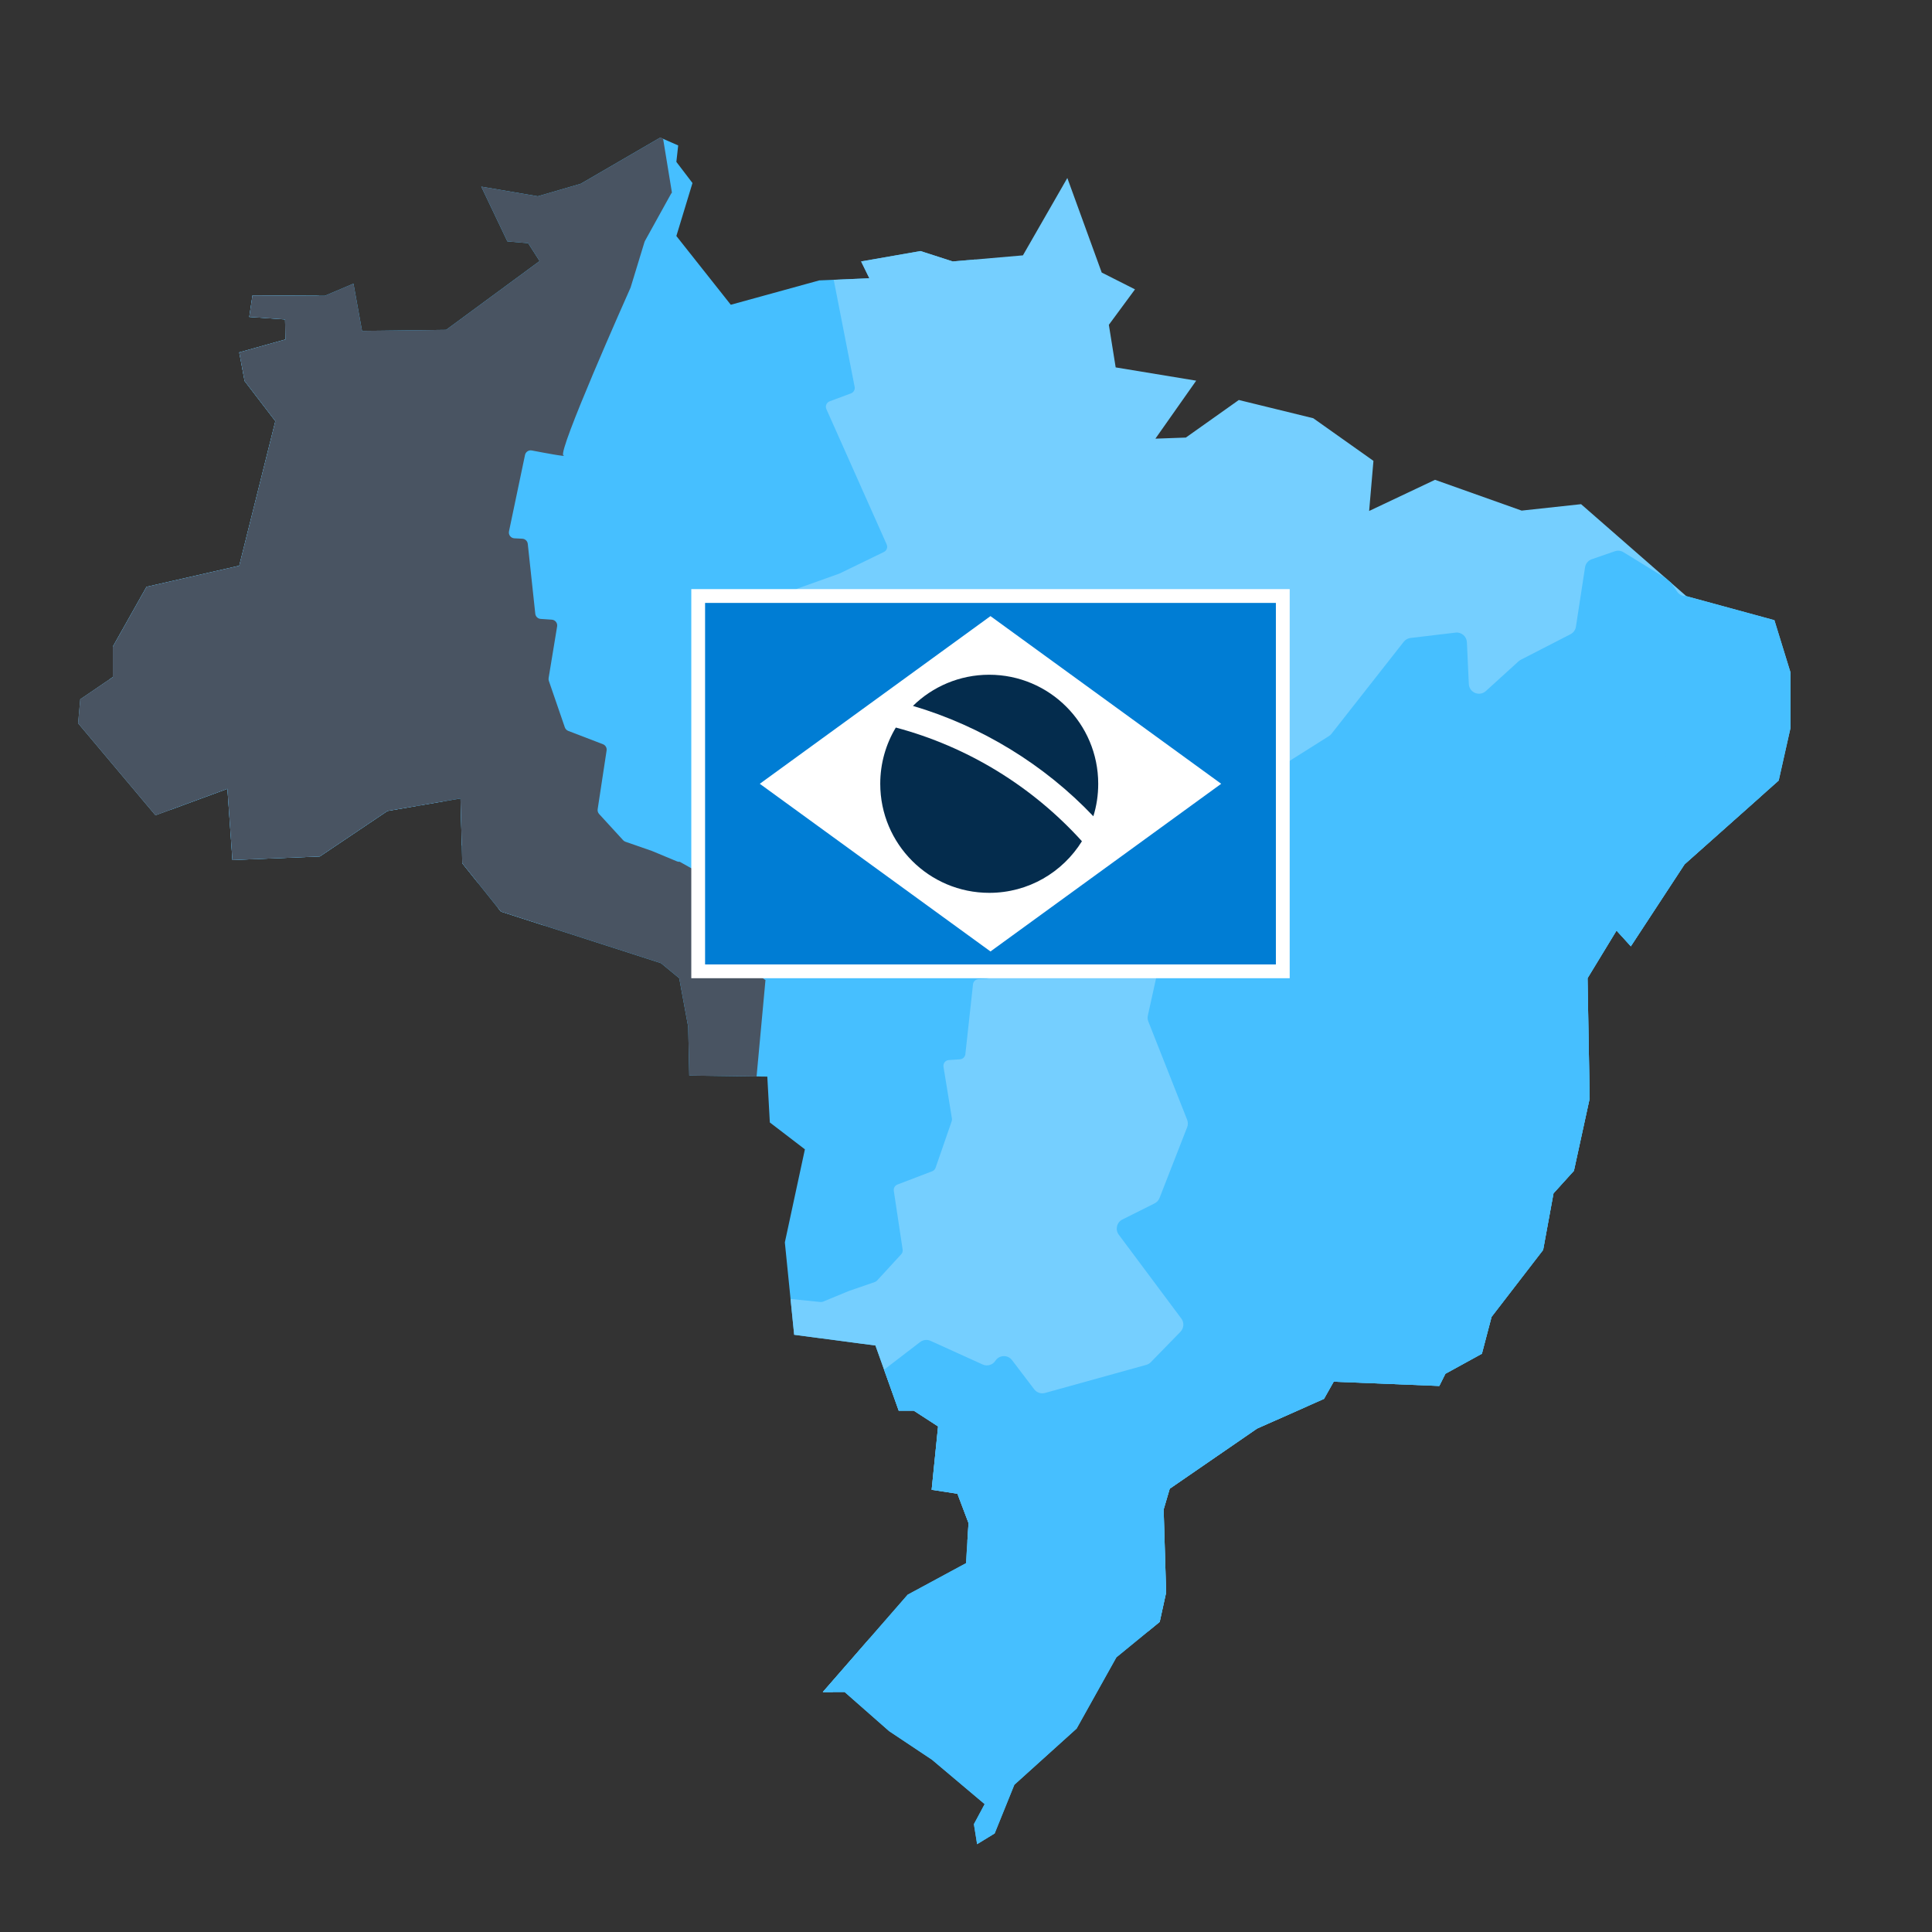
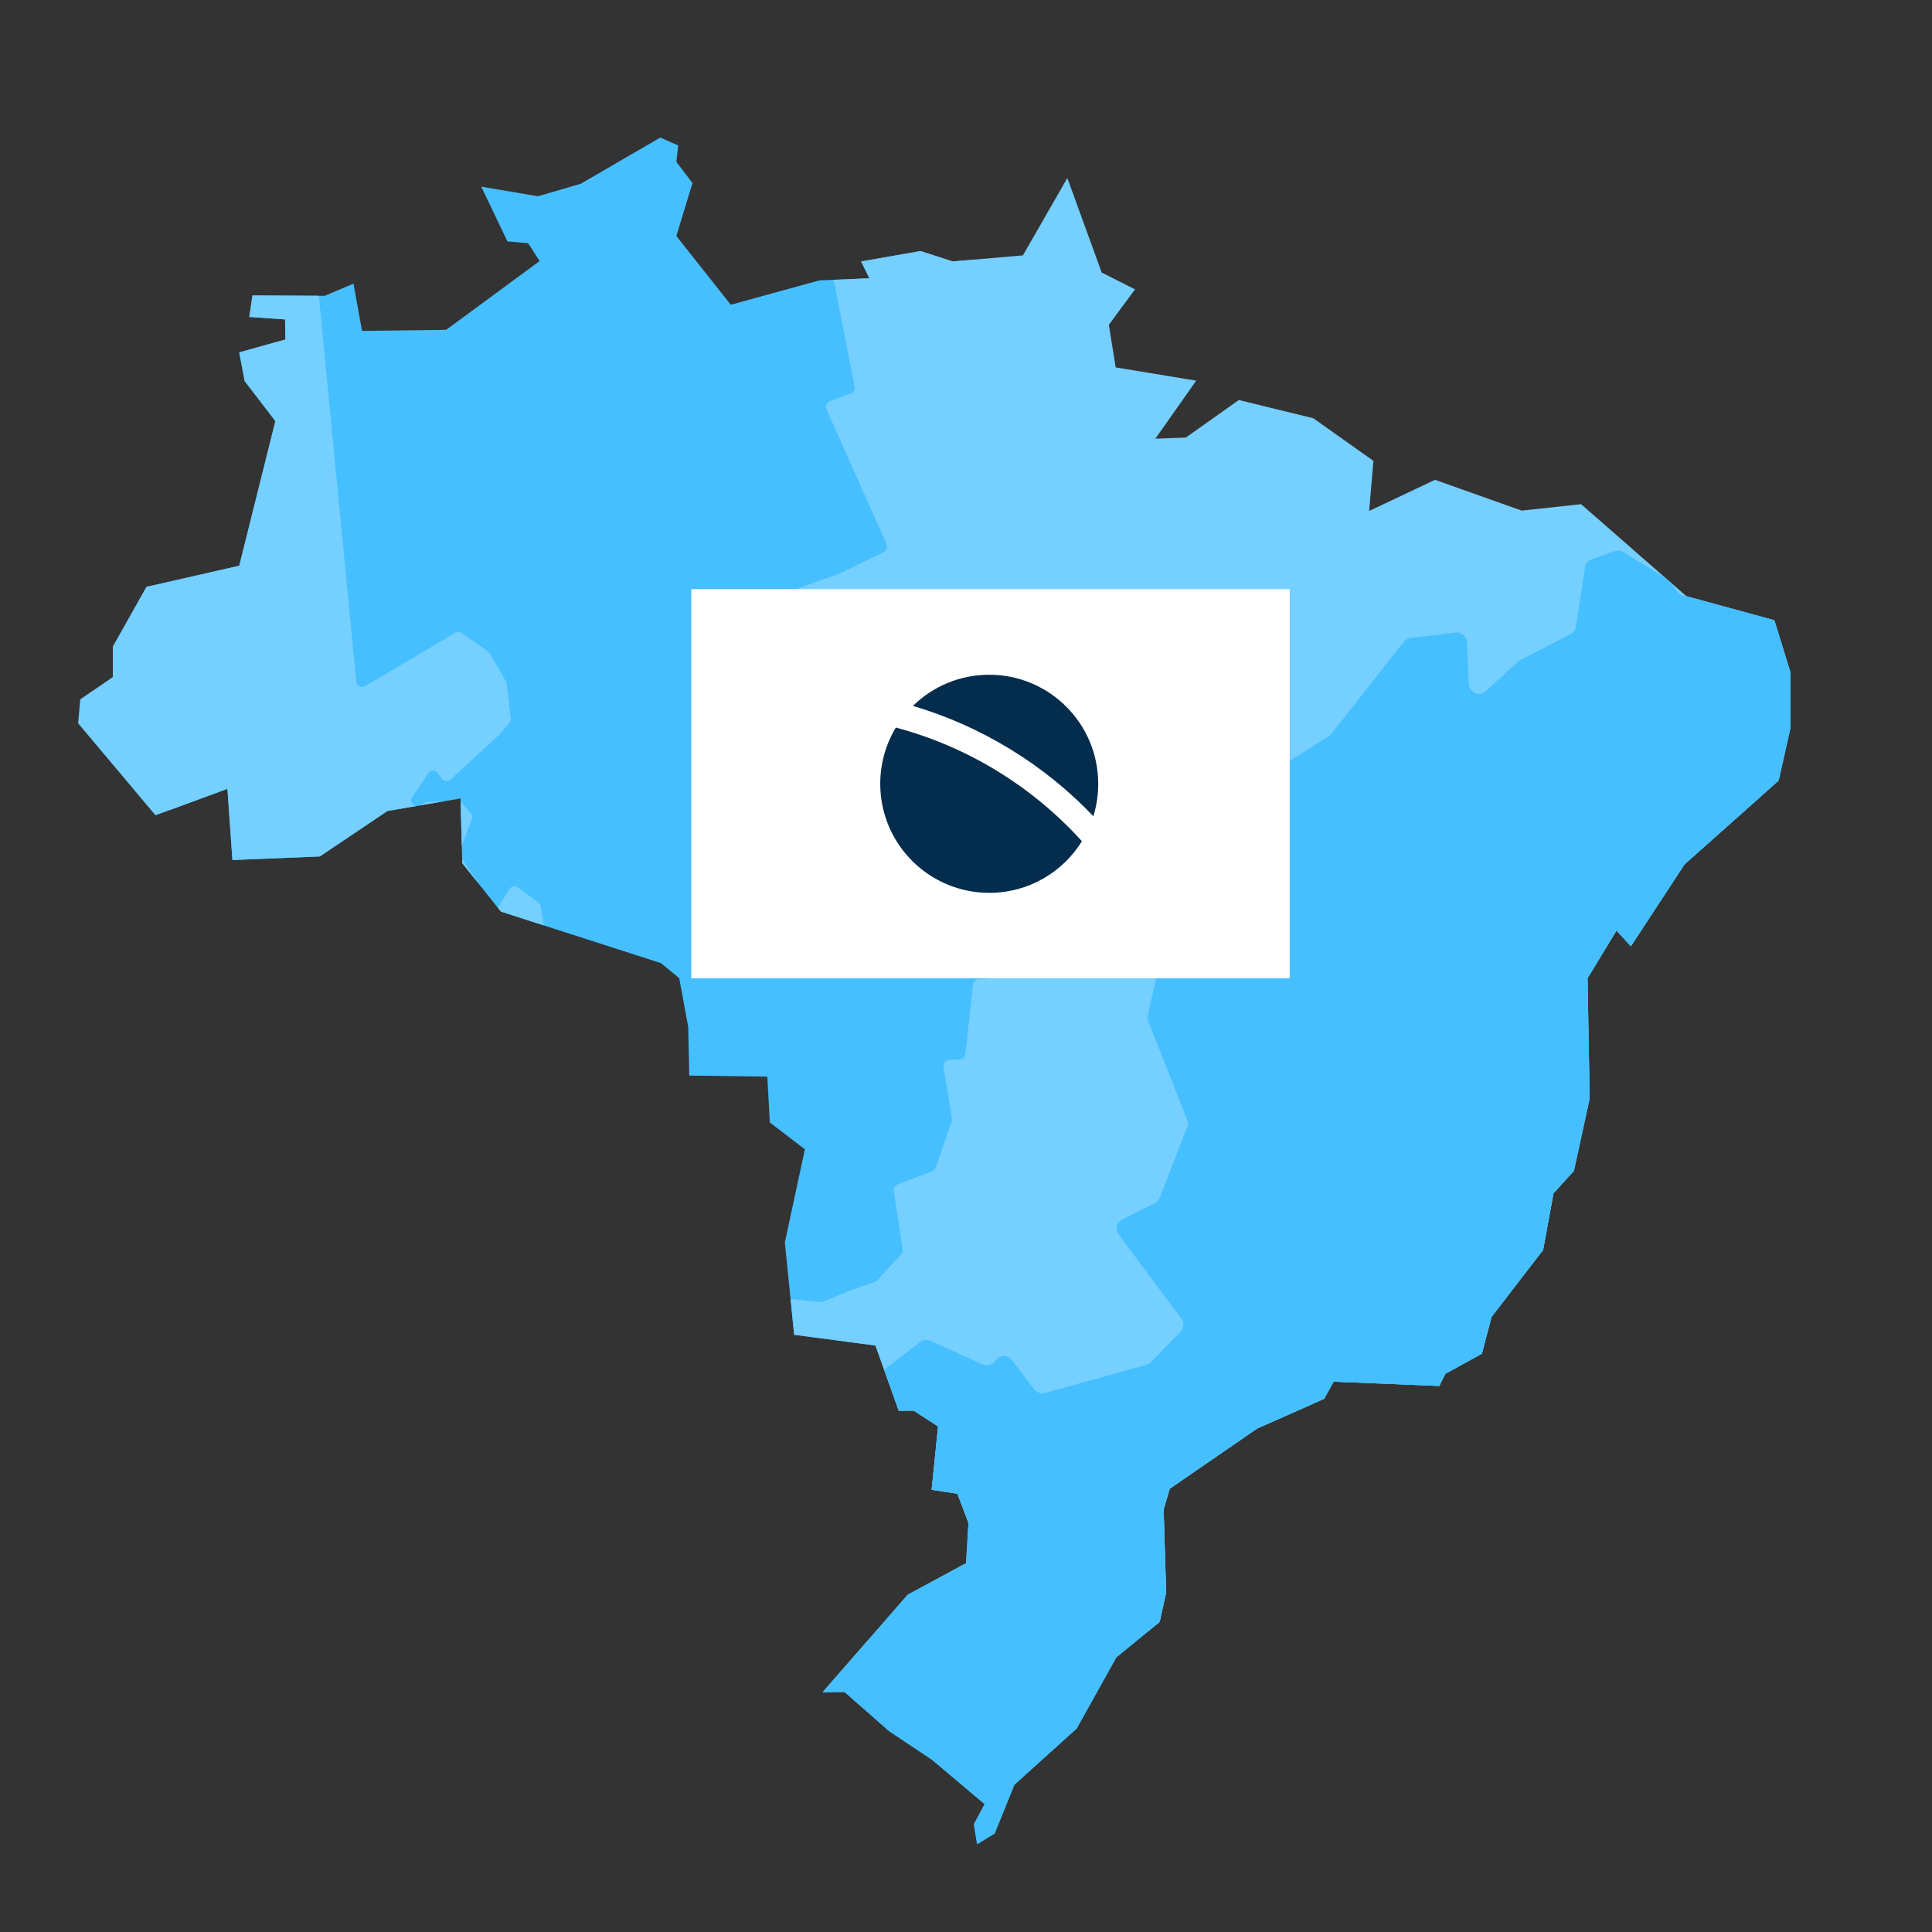
<svg xmlns="http://www.w3.org/2000/svg" id="Layer_1" version="1.1" viewBox="0 0 140 140">
  <rect x="0" y="0" width="140" height="140" fill="#333333" stroke="none" />
  <defs>
    <style>
      .st0 {
        fill: none;
      }

      .st1 {
        fill: #042c4d;
      }

      .st2 {
        fill: #75cfff;
      }

      .st3 {
        fill: #007dd4;
      }

      .st4 {
        fill: #fff;
      }

      .st5 {
        fill: #495462;
      }

      .st6 {
        fill: #46bfff;
      }

      .st7 {
        clip-path: url(#clippath);
      }
    </style>
    <clipPath id="clippath">
      <polygon class="st0" points="128.58 44.941 122.199 43.2 114.571 36.534 110.264 37 103.987 34.769 99.213 37.027 99.525 33.396 95.165 30.307 89.77 28.985 85.93 31.708 83.724 31.787 86.681 27.585 80.846 26.623 80.352 23.537 82.246 20.968 79.834 19.749 77.343 12.899 74.125 18.504 69.04 18.945 66.705 18.192 62.399 18.945 62.997 20.165 59.365 20.319 52.956 22.084 49.012 17.103 50.18 13.263 49.012 11.731 49.144 10.539 47.845 9.969 42.086 13.315 38.972 14.223 34.874 13.524 36.768 17.493 38.273 17.622 39.103 18.918 32.331 23.901 26.235 23.978 25.613 20.554 23.538 21.434 18.297 21.409 18.064 22.966 20.657 23.147 20.684 24.6 17.337 25.535 17.727 27.61 19.955 30.515 17.337 40.996 10.617 42.526 8.178 46.859 8.178 49.066 5.817 50.672 5.661 52.412 11.266 59.079 16.48 57.16 16.844 62.321 23.173 62.063 28.077 58.766 33.369 57.859 33.498 62.554 36.3 66.057 47.897 69.793 49.22 70.884 49.87 74.411 49.947 77.939 55.602 78.016 55.785 81.338 58.326 83.284 56.873 90.029 57.548 96.723 63.438 97.501 65.124 102.221 66.214 102.221 67.977 103.364 67.511 107.955 69.378 108.241 70.183 110.368 70 113.273 65.773 115.556 59.623 122.614 61.207 122.614 64.422 125.44 67.536 127.517 71.351 130.733 70.572 132.186 70.805 133.638 72.077 132.86 73.503 129.332 78.017 125.259 80.898 120.098 84.036 117.529 84.502 115.4 84.321 109.383 84.763 107.878 86.127 106.939 91.092 103.52 95.943 101.366 96.645 100.122 104.297 100.432 104.739 99.549 107.384 98.096 108.085 95.424 111.821 90.575 112.573 86.474 114.052 84.841 115.193 79.6 115.039 70.884 117.139 67.433 118.177 68.573 122.07 62.633 128.892 56.562 129.747 52.75 129.747 48.728 128.58 44.941" />
    </clipPath>
  </defs>
  <g class="st7">
    <g>
      <polygon class="st6" points="91.339 152.526 59.73 160.018 6.007 45.191 -4.03 -17.605 59.224 -20.85 99.108 117.32 91.339 152.526" />
      <path class="st2" d="M35.467,47.317l1.2,2.062c.029.05.048.105.054.163l.29,2.516c.013.114-.021.229-.095.317l-.675.806c-.012.014-.024.027-.038.04l-3.565,3.271c-.186.171-.479.14-.625-.066l-.286-.403c-.17-.239-.525-.235-.689.008l-1.163,1.718c-.242.357.148.802.534.611l.413-.205c.053-.026.111-.041.171-.043l2.133-.079c.125-.005.246.047.33.141l.664.75c.103.117.133.281.078.426l-.874,2.312c-.048.126-.032.267.042.379l1.266,1.92c.02.031.036.064.048.099l.572,1.728c.112.337.565.392.754.091l.911-1.455c.129-.207.407-.26.603-.116l1.504,1.101c.09.066.15.165.167.275l.729,4.752c.007.047.023.093.045.136l1.97,3.649c.06.112.168.19.293.213l1.838.338c.275.05.424.35.299.6l-2.17,4.35c-.01.021-.019.043-.026.065l-1.36,4.456c-.024.08-.072.151-.137.203l-3.378,2.739c-.082.067-.136.162-.151.267l-.439,3.093c-.015.103.009.208.068.294l.828,1.227c.146.217.061.513-.178.618l-3.935,1.741c-.189.083-.289.292-.236.491l.448,1.687c.019.072.057.137.109.189l3.06,3.052c.122.121.305.156.462.088l1.382-.597c.266-.115.566.069.585.358h0c.013.207.175.373.382.391l2.345.206c.154.014.288.111.349.253l.73,1.713c.046.108.045.231-.004.338l-1.606,3.526c-.036.079-.046.166-.03.251l.312,1.659c.017.093.003.188-.041.272l-2.403,4.593c-.081.156-.057.345.06.476l1.478,1.636c.11.122.139.298.073.449l-.886,2.033c-.042.096-.119.173-.215.216l-2.021.894c-.12.053-.257.047-.372-.016l-3.745-2.062c-.23-.126-.517-.014-.6.235l-3.28,9.858c-.131.394-.695.378-.803-.023l-.38-1.411c-.039-.146-.154-.26-.301-.297l-2.349-.6c-.109-.028-.202-.098-.259-.195l-1.402-2.408c-.056-.096-.147-.166-.255-.194l-11.154-2.968c-.198-.053-.406.046-.49.233l-.678,1.504c-.099.221-.364.312-.578.198l-9.491-5.018c-.2-.106-.448-.034-.56.163l-1.765,3.088c-.008.013-.014.027-.02.041l-1.269,2.916c-.122.28-.491.34-.696.114l-2.358-2.61c-.025-.028-.053-.052-.085-.072l-3.283-2.109c-.025-.016-.051-.029-.078-.039l-3.196-1.21c-.016-.006-.032-.013-.047-.021-.567-.299-11.574-6.093-11.794-5.643-.175.358.286-1.437.503-2.264.058-.222-.072-.449-.293-.51l-5.448-1.521c-.248-.069-.499.099-.529.355l-.067.573c-.024.205-.193.362-.399.37l-5.088.211c-.203.008-.371.161-.398.363l-.108.805c-.033.245-.27.409-.511.352l-3.697-.861c-.068-.016-.138-.014-.205.004l-3.436.936c-.12.033-.219.116-.271.229l-1.129,2.447c-.083.179-.279.276-.471.234l-4.203-.925c-.124-.027-.254.003-.353.082l-2.009,1.612c-.054.043-.097.1-.124.164l-.787,1.86c-.003.008-.007.015-.01.023l-.866,1.748c-.031.062-.046.131-.043.201,0,0,.554,5.233.222,5.218l-16.481-.744c-.209-.009-.38-.172-.399-.381l-.132-1.453c-.025-.271-.296-.447-.554-.359l-1.986.68c-.158.054-.332.01-.445-.113l-1.757-1.914c-.133-.145-.35-.178-.52-.079l-2.426,1.412c-.156.091-.353.072-.488-.048l-1.96-1.725c-.112-.099-.269-.13-.411-.083l-5.101,1.718c-.031.01-.063.017-.096.02l-2.802.254c-.445.04-.636-.551-.252-.778l19.414-11.508c.18-.107.254-.33.173-.523l-7.869-18.798c-.066-.158-.03-.34.092-.46L-25.579,35.725c.042-.042.093-.075.15-.095L22.242,17.965c.258-.096.537.079.563.353l3.014,31.09c.03.306.367.477.631.32l6.549-3.882c.142-.084.319-.077.454.017l1.891,1.322c.05.035.092.08.122.133h0Z" />
      <path class="st2" d="M134.482,10.315l-1.976-1.336c-.048-.032-.102-.055-.159-.065l-2.49-.458c-.113-.021-.23.006-.323.074l-.85.619c-.015.011-.029.023-.042.035l-3.503,3.338c-.183.174-.171.469.024.628l.383.313c.227.185.199.54-.054.687l-1.792,1.045c-.372.217-.791-.201-.574-.574l.232-.398c.03-.051.049-.108.055-.168l.222-2.123c.013-.125-.03-.249-.119-.338l-.704-.713c-.109-.111-.271-.152-.42-.107l-2.365.716c-.129.039-.268.014-.375-.067l-1.831-1.392c-.029-.022-.061-.041-.096-.054l-1.685-.687c-.329-.134-.353-.59-.04-.758l1.513-.811c.215-.115.287-.388.156-.594l-.997-1.574c-.06-.094-.154-.161-.263-.185l-4.693-1.046c-.047-.01-.092-.029-.132-.054l-3.509-2.21c-.108-.068-.179-.181-.193-.307l-.214-1.856c-.032-.277-.321-.447-.578-.339l-4.486,1.873c-.021.009-.044.016-.066.021l-4.538,1.058c-.081.019-.155.062-.212.123l-2.96,3.187c-.072.078-.171.125-.276.133l-3.116.231c-.104.008-.206-.023-.288-.087l-1.168-.909c-.206-.16-.507-.095-.629.136l-2.001,3.81c-.096.183-.31.268-.506.202l-1.653-.56c-.07-.024-.133-.066-.182-.122l-2.839-3.258c-.113-.129-.135-.315-.057-.467l.688-1.339c.133-.258-.031-.57-.318-.608h0c-.206-.027-.36-.2-.365-.407l-.048-2.353c-.003-.155-.091-.295-.229-.365l-1.66-.843c-.105-.053-.228-.06-.338-.019l-3.626,1.365c-.081.03-.169.035-.253.014l-1.634-.423c-.091-.024-.188-.016-.274.022l-4.744,2.089c-.161.071-.348.034-.47-.092l-1.533-1.585c-.115-.118-.288-.159-.443-.103l-2.088.747c-.099.035-.181.107-.23.2l-1.028,1.957c-.061.116-.064.254-.009.372l1.805,3.875c.111.238-.021.517-.275.583l-10.056,2.611c-.402.104-.424.668-.031.803l1.382.474c.143.049.249.172.276.32l.441,2.384c.02.111.084.208.178.271l2.309,1.561c.092.062.155.158.177.267l2.213,11.328c.039.202-.073.402-.265.473l-1.546.575c-.227.084-.335.343-.237.564l4.369,9.806c.092.207.004.449-.2.548l-3.199,1.553c-.014.007-.028.013-.042.018l-2.995,1.07c-.287.103-.372.467-.16.687l2.446,2.528c.026.027.048.057.066.089l1.884,3.417c.014.026.026.053.034.081l.993,3.27c.005.016.011.032.018.048.26.586,6.292,11.958,7.131,11.797.225-.043.443.102.489.327l1.152,5.538c.052.252-.133.492-.39.504l-.576.028c-.206.01-.374.168-.396.373l-.553,5.062c-.022.202-.186.359-.389.373l-.81.054c-.247.016-.426.242-.386.486l.611,3.746c.011.069.005.139-.018.205l-1.165,3.366c-.041.117-.131.21-.247.255l-2.517.962c-.184.07-.294.259-.265.454l.641,4.256c.019.125-.02.253-.106.346l-1.743,1.897c-.047.051-.106.09-.172.113l-1.909.66c-.008.003-.016.006-.023.009l-1.802.747c-.064.027-.134.037-.203.03l-3.652-.372c-.069-.007-.135-.031-.192-.07l-.692-.468c-.275-.186-.647.006-.654.338l-.364,16.494c-.005.21.146.391.353.423l1.441.229c.268.043.426.326.321.576l-.812,1.936c-.064.154-.032.331.083.451l1.792,1.882c.136.143.154.361.044.524l-1.572,2.325c-.101.15-.095.347.015.49l1.59,2.071c.091.119.112.277.055.416l-2.057,4.975c-.013.03-.021.062-.027.094l-.442,2.779c-.07.441.507.672.76.303l12.785-18.597c.119-.172.346-.231.533-.138l18.227,9.114c.153.076.337.052.465-.061l54.5-48.06c.045-.04.081-.088.105-.143l20.826-46.377c.113-.251-.043-.541-.314-.586l-30.818-5.095c-.303-.05-.451-.398-.277-.651l4.313-6.274c.093-.136.099-.313.014-.454l-1.192-1.976c-.031-.052-.074-.097-.124-.131h-.001Z" />
-       <path class="st5" d="M-25.634-21.708l1.979-1.332c.048-.032.102-.054.159-.065l2.491-.454c.113-.021.23.006.323.074l.849.621c.015.011.029.023.042.035l3.497,3.344c.182.174.171.469-.025.628l-.383.312c-.227.185-.2.539.053.687l1.791,1.048c.372.218.791-.2.574-.573l-.231-.399c-.03-.051-.048-.109-.055-.168l-.219-2.123c-.013-.125.031-.249.119-.338l.705-.712c.11-.111.271-.151.42-.106l2.364.72c.129.039.268.014.375-.067l1.833-1.389c.029-.022.062-.04.096-.054l1.686-.684c.329-.133.354-.59.041-.758l-1.512-.814c-.215-.115-.286-.389-.155-.594l1-1.573c.06-.094.155-.16.263-.185l4.695-1.038c.047-.01.092-.029.132-.054l3.513-2.204c.108-.068.179-.18.194-.307l.217-1.856c.032-.277.321-.446.579-.338l4.483,1.881c.021.009.044.016.066.022l4.536,1.065c.081.019.155.062.212.123l2.955,3.192c.072.078.171.125.276.133l3.115.236c.104.008.206-.023.289-.087l1.17-.907c.206-.16.507-.094.629.137l1.995,3.813c.096.183.31.269.505.203l1.654-.557c.07-.024.133-.066.182-.121l2.845-3.253c.113-.129.136-.314.058-.467l-.686-1.34c-.132-.258.032-.57.319-.607h0c.206-.027.361-.199.365-.407l.052-2.353c.003-.155.092-.295.23-.365l1.661-.84c.105-.053.228-.06.338-.018l3.624,1.371c.081.031.169.035.253.014l1.635-.42c.091-.023.188-.015.274.023l4.74,2.097c.161.071.348.035.471-.091l1.536-1.582c.115-.118.288-.158.443-.103l2.086.751c.099.036.181.107.23.2l1.025,1.958c.061.116.064.254.008.372l-1.812,3.872c-.111.237.02.517.274.584l10.052,2.628c.402.105.423.669.029.803l-1.383.472c-.143.049-.249.171-.277.32l-.445,2.383c-.021.11-.085.208-.178.271l-2.311,1.557c-.092.062-.156.158-.177.267l-2.232,11.324c-.04.201.072.402.265.474l1.545.578c.227.085,1.808,7.283,1.709,7.504l-5.859,2.859c-.092.207-.004.449.199.548l3.197,1.559c.014.007.028.013.042.018l.702,4.286c-.026.027-.048.057-.066.089l-1.889,3.414c-.014.026-.026.053-.034.081l-.998,3.269c-.005.016-.011.032-.018.048-.261.585-5.322,11.948-4.859,12.138.368.151-1.453-.191-2.292-.354-.225-.043-.443.102-.49.326l-1.161,5.536c-.053.252.132.492.389.505l.576.029c.206.01.374.169.396.374l.544,5.063c.022.202.185.36.388.374l.81.055c.247.017.425.243.385.487l-.617,3.745c-.011.069-.005.139.017.205l1.159,3.368c.04.117.13.211.246.255l2.516.966c.184.071.294.26.264.455l-.648,4.255c-.019.125.02.253.105.346l1.74,1.899c.047.051.106.09.172.113l1.908.663c.008.003.016.006.023.009l1.801.75c.064.027.134.037.203.03l2.385,1.34c.252,4.474,3.766,7.264,3.824,7.225l-.68,7.366c.004.21-.147.39-.354.423l-1.441.227c-.269.042-.427.325-.322.576l.808,1.937c.064.154.031.331-.084.451l-1.795,1.879c-.136.142-.155.361-.045.524l1.568,2.328c.101.15.095.347-.016.49l-1.593,2.068c-.091.119-.113.277-.056.416l2.048,4.978c.012.03.021.062.026.094l.437,2.779c.069.442-.508.671-.76.302l-12.754-18.618c-.118-.173-.346-.232-.533-.138l-18.242,9.083c-.153.076-.337.052-.465-.061l-54.42-48.151c-.045-.04-.081-.088-.105-.143L-54.057-6.589c-.112-.251.044-.541.315-.585l30.826-5.043c.303-.05.452-.398.278-.651l-4.303-6.281c-.093-.136-.098-.313-.013-.454l1.195-1.974c.032-.052.074-.097.125-.131Z" />
      <path class="st6" d="M123.318,21.55l-3.625,2.125c-.088.052-.164.121-.224.203l-2.622,3.609c-.119.164-.166.37-.129.569l.339,1.821c.006.032.014.063.024.094l2.641,8.103c.138.423.615.629,1.017.44l.788-.371c.467-.219,1.009.095,1.051.608l.297,3.643c.062.757-.921,1.103-1.347.475l-.456-.672c-.059-.087-.135-.16-.225-.214l-3.204-1.967c-.188-.116-.419-.141-.628-.069l-1.668.577c-.259.09-.447.315-.489.586l-.66,4.303c-.036.234-.182.437-.393.545l-3.603,1.852c-.058.03-.111.067-.159.11l-2.372,2.156c-.463.421-1.206.112-1.235-.513l-.138-3.021c-.02-.429-.399-.751-.825-.7l-3.26.388c-.195.023-.373.123-.494.277l-5.23,6.662c-.052.067-.116.124-.187.169l-6.18,3.896c-.189.119-.423.146-.635.074l-3.112-1.071c-.465-.16-.953.17-.978.661l-.434,8.553c-.002.041-.008.082-.016.122l-1.769,8.015c-.032.144-.02.294.034.431l2.814,7.126c.068.173.069.366,0,.54l-2.002,5.126c-.067.171-.194.31-.358.392l-2.332,1.166c-.412.206-.537.734-.262,1.103l4.532,6.076c.217.291.19.697-.063.958l-2.147,2.202c-.091.094-.206.161-.331.196l-7.335,2.035c-.291.081-.603-.024-.786-.265l-1.605-2.112c-.309-.407-.929-.384-1.207.044h0c-.199.306-.592.421-.924.27l-3.776-1.713c-.248-.113-.539-.079-.755.087l-2.602,1.997c-.165.126-.268.316-.286.523l-.587,6.8c-.013.152-.073.296-.171.412l-1.914,2.276c-.107.127-.168.286-.173.452l-.286,9.126c-.01.309-.211.579-.504.678l-3.683,1.232c-.275.092-.471.336-.501.625l-.4,3.885c-.019.184.032.369.143.517l2.328,3.121c.138.185.354.295.585.297l7.531.077c.462.005.806.427.718.88l-3.496,17.965c-.14.719.739,1.181,1.252.659l1.804-1.836c.187-.19.462-.265.719-.196l4.123,1.111c.191.052.395.024.566-.076l4.235-2.483c.169-.099.37-.127.559-.078l19.683,5.095c.35.091.583.421.551.782l-.261,2.894c-.038.425.29.793.716.805l18.904.512c.398.011.716.336.719.734l.036,6.265c0,.027,0,.054-.004.08l-.576,5.573c-.055.534.46.947.969.777l5.877-1.965c.062-.021.126-.033.192-.037l6.862-.395c.051-.003.103,0,.154.007l5.951.908c.03.005.06.007.09.008,1.128.032,23.031.665,22.98,1.545-.041.7.804-2.453,1.187-3.909.103-.39.499-.626.891-.529l9.676,2.38c.441.108.68.585.505,1.003l-.393.937c-.14.335-.017.722.292.914l7.624,4.727c.305.189.43.569.297.902l-.53,1.329c-.161.405.061.861.479.983l6.417,1.877c.118.034.225.097.312.184l4.463,4.409c.155.153.235.368.217.585l-.385,4.732c-.028.346.188.665.52.766l7.25,2.217c.214.065.386.224.47.432l1.689,4.212c.046.114.062.237.048.358l18.605-24.063c-.184-.319,12.23-15.989,12.521-16.215l30.07,23.474c.238-.185.339-.495.257-.785l-34.94-123.141c-.029-.101-.079-.195-.147-.276L169.007-12.047c-.313-.37-.892-.343-1.169.054l-31.524,45.099c-.31.444-.976.414-1.246-.055l-6.69-11.623c-.145-.251-.423-.395-.711-.367l-4.046.392c-.107.01-.21.044-.302.098h0Z" />
      <path class="st6" d="M175.265,94.508l-1.12-2.106c-.027-.051-.065-.096-.11-.132l-1.985-1.572c-.09-.071-.206-.103-.32-.086l-1.041.149c-.018.003-.036.006-.054.011l-4.659,1.307c-.243.068-.371.334-.273.566l.192.456c.113.27-.077.57-.37.582l-2.073.083c-.431.017-.604-.548-.238-.776l.392-.243c.05-.031.094-.073.127-.122l1.192-1.771c.07-.104.09-.234.054-.355l-.288-.96c-.045-.149-.168-.261-.321-.291l-2.425-.476c-.132-.026-.244-.113-.3-.236l-.965-2.088c-.015-.033-.035-.065-.059-.093l-1.167-1.396c-.228-.272-.035-.687.32-.688l1.717-.007c.244,0,.435-.209.416-.452l-.143-1.858c-.009-.111-.061-.214-.146-.287l-3.655-3.124c-.037-.031-.067-.068-.091-.11l-2.064-3.597c-.063-.11-.073-.243-.027-.362l.681-1.74c.102-.26-.074-.545-.352-.571l-4.841-.448c-.023-.002-.046-.006-.069-.012l-4.504-1.193c-.081-.021-.166-.018-.245.009l-4.108,1.428c-.1.035-.209.03-.306-.012l-2.86-1.257c-.095-.042-.171-.117-.214-.212l-.606-1.35c-.107-.238-.403-.322-.619-.175l-3.553,2.427c-.17.116-.4.092-.542-.058l-1.198-1.27c-.051-.054-.087-.12-.103-.193l-.981-4.209c-.039-.167.028-.341.169-.439l1.236-.861c.238-.166.24-.518.003-.686h0c-.169-.12-.225-.346-.131-.531l1.061-2.101c.07-.138.058-.304-.031-.43l-1.071-1.523c-.068-.096-.173-.16-.29-.175l-3.843-.493c-.086-.011-.166-.048-.23-.107l-1.246-1.139c-.07-.064-.158-.102-.253-.109l-5.17-.378c-.175-.013-.324-.133-.372-.302l-.612-2.118c-.046-.158-.18-.275-.343-.299l-2.194-.319c-.104-.015-.21.009-.297.069l-1.825,1.247c-.108.074-.176.194-.182.325l-.221,4.269c-.014.262-.261.447-.516.386l-10.107-2.407c-.404-.096-.687.391-.403.695l.999,1.067c.103.11.139.268.094.413l-.727,2.312c-.034.107-.023.223.03.323l1.308,2.461c.052.098.063.213.031.319l-3.355,11.044c-.06.196-.253.321-.456.294l-1.635-.217c-.24-.032-.457.146-.473.387l-.737,10.71c-.016.226-.207.398-.433.39l-3.554-.127c-.015,0-.03-.002-.045-.004l-3.147-.458c-.302-.044-.548.238-.463.531l.976,3.379c.01.036.016.073.016.11l.062,3.902c0,.029-.002.058-.008.087l-.656,3.354c-.003.017-.006.034-.007.051-.045.639-.047,13.512.77,13.763.219.067.343.298.279.518l-1.578,5.432c-.072.247-.348.372-.581.263l-.522-.245c-.187-.088-.409-.027-.525.144l-2.861,4.213c-.114.168-.333.23-.518.147l-.741-.332c-.226-.101-.49.014-.569.248l-1.216,3.596c-.022.066-.061.125-.111.173l-2.606,2.427c-.091.084-.214.125-.337.109l-2.675-.33c-.196-.024-.382.091-.447.277l-1.429,4.059c-.042.12-.136.214-.256.256l-2.429.858c-.066.023-.136.03-.204.019l-1.995-.312c-.008-.001-.017-.002-.025-.003l-1.942-.185c-.069-.007-.136-.03-.193-.069l-3.052-2.041c-.058-.038-.105-.091-.137-.152l-.392-.738c-.156-.293-.574-.298-.736-.008l-8.052,14.399c-.102.183-.054.414.114.54l1.166.878c.217.164.224.487.013.66l-1.624,1.33c-.129.105-.183.277-.138.438l.701,2.502c.053.19-.033.391-.207.483l-2.478,1.317c-.159.085-.247.262-.217.44l.434,2.574c.025.148-.031.297-.146.393l-4.148,3.43c-.025.021-.048.045-.068.071l-1.693,2.247c-.269.357.133.831.529.624l20.011-10.435c.186-.097.414-.042.535.128l11.829,16.594c.099.139.273.204.439.164l70.669-16.909c.058-.014.113-.04.16-.077l40.135-31.206c.217-.169.216-.498-.003-.665l-24.835-18.945c-.244-.186-.212-.563.06-.705l6.751-3.52c.146-.076.234-.231.225-.395l-.127-2.304c-.003-.061-.02-.12-.048-.174l-.007.004Z" />
    </g>
  </g>
  <g>
    <rect class="st4" x="50.094" y="42.689" width="43.362" height="28.196" />
-     <rect class="st3" x="51.093" y="43.69" width="41.362" height="26.196" />
    <polygon class="st4" points="71.774 68.946 55.057 56.796 71.774 44.646 88.492 56.796 71.774 68.946" />
-     <path class="st1" d="M66.156,51.152c4.955,1.465,9.513,4.248,13.072,7.997.233-.741.353-1.534.353-2.353,0-4.36-3.533-7.902-7.902-7.902-2.146,0-4.102.862-5.524,2.258h.001Z" />
+     <path class="st1" d="M66.156,51.152c4.955,1.465,9.513,4.248,13.072,7.997.233-.741.353-1.534.353-2.353,0-4.36-3.533-7.902-7.902-7.902-2.146,0-4.102.862-5.524,2.258Z" />
    <path class="st1" d="M64.915,52.721c-.715,1.189-1.129,2.585-1.129,4.076,0,4.36,3.533,7.902,7.902,7.902,2.835,0,5.317-1.491,6.713-3.74-3.602-3.981-8.298-6.859-13.486-8.238Z" />
  </g>
</svg>